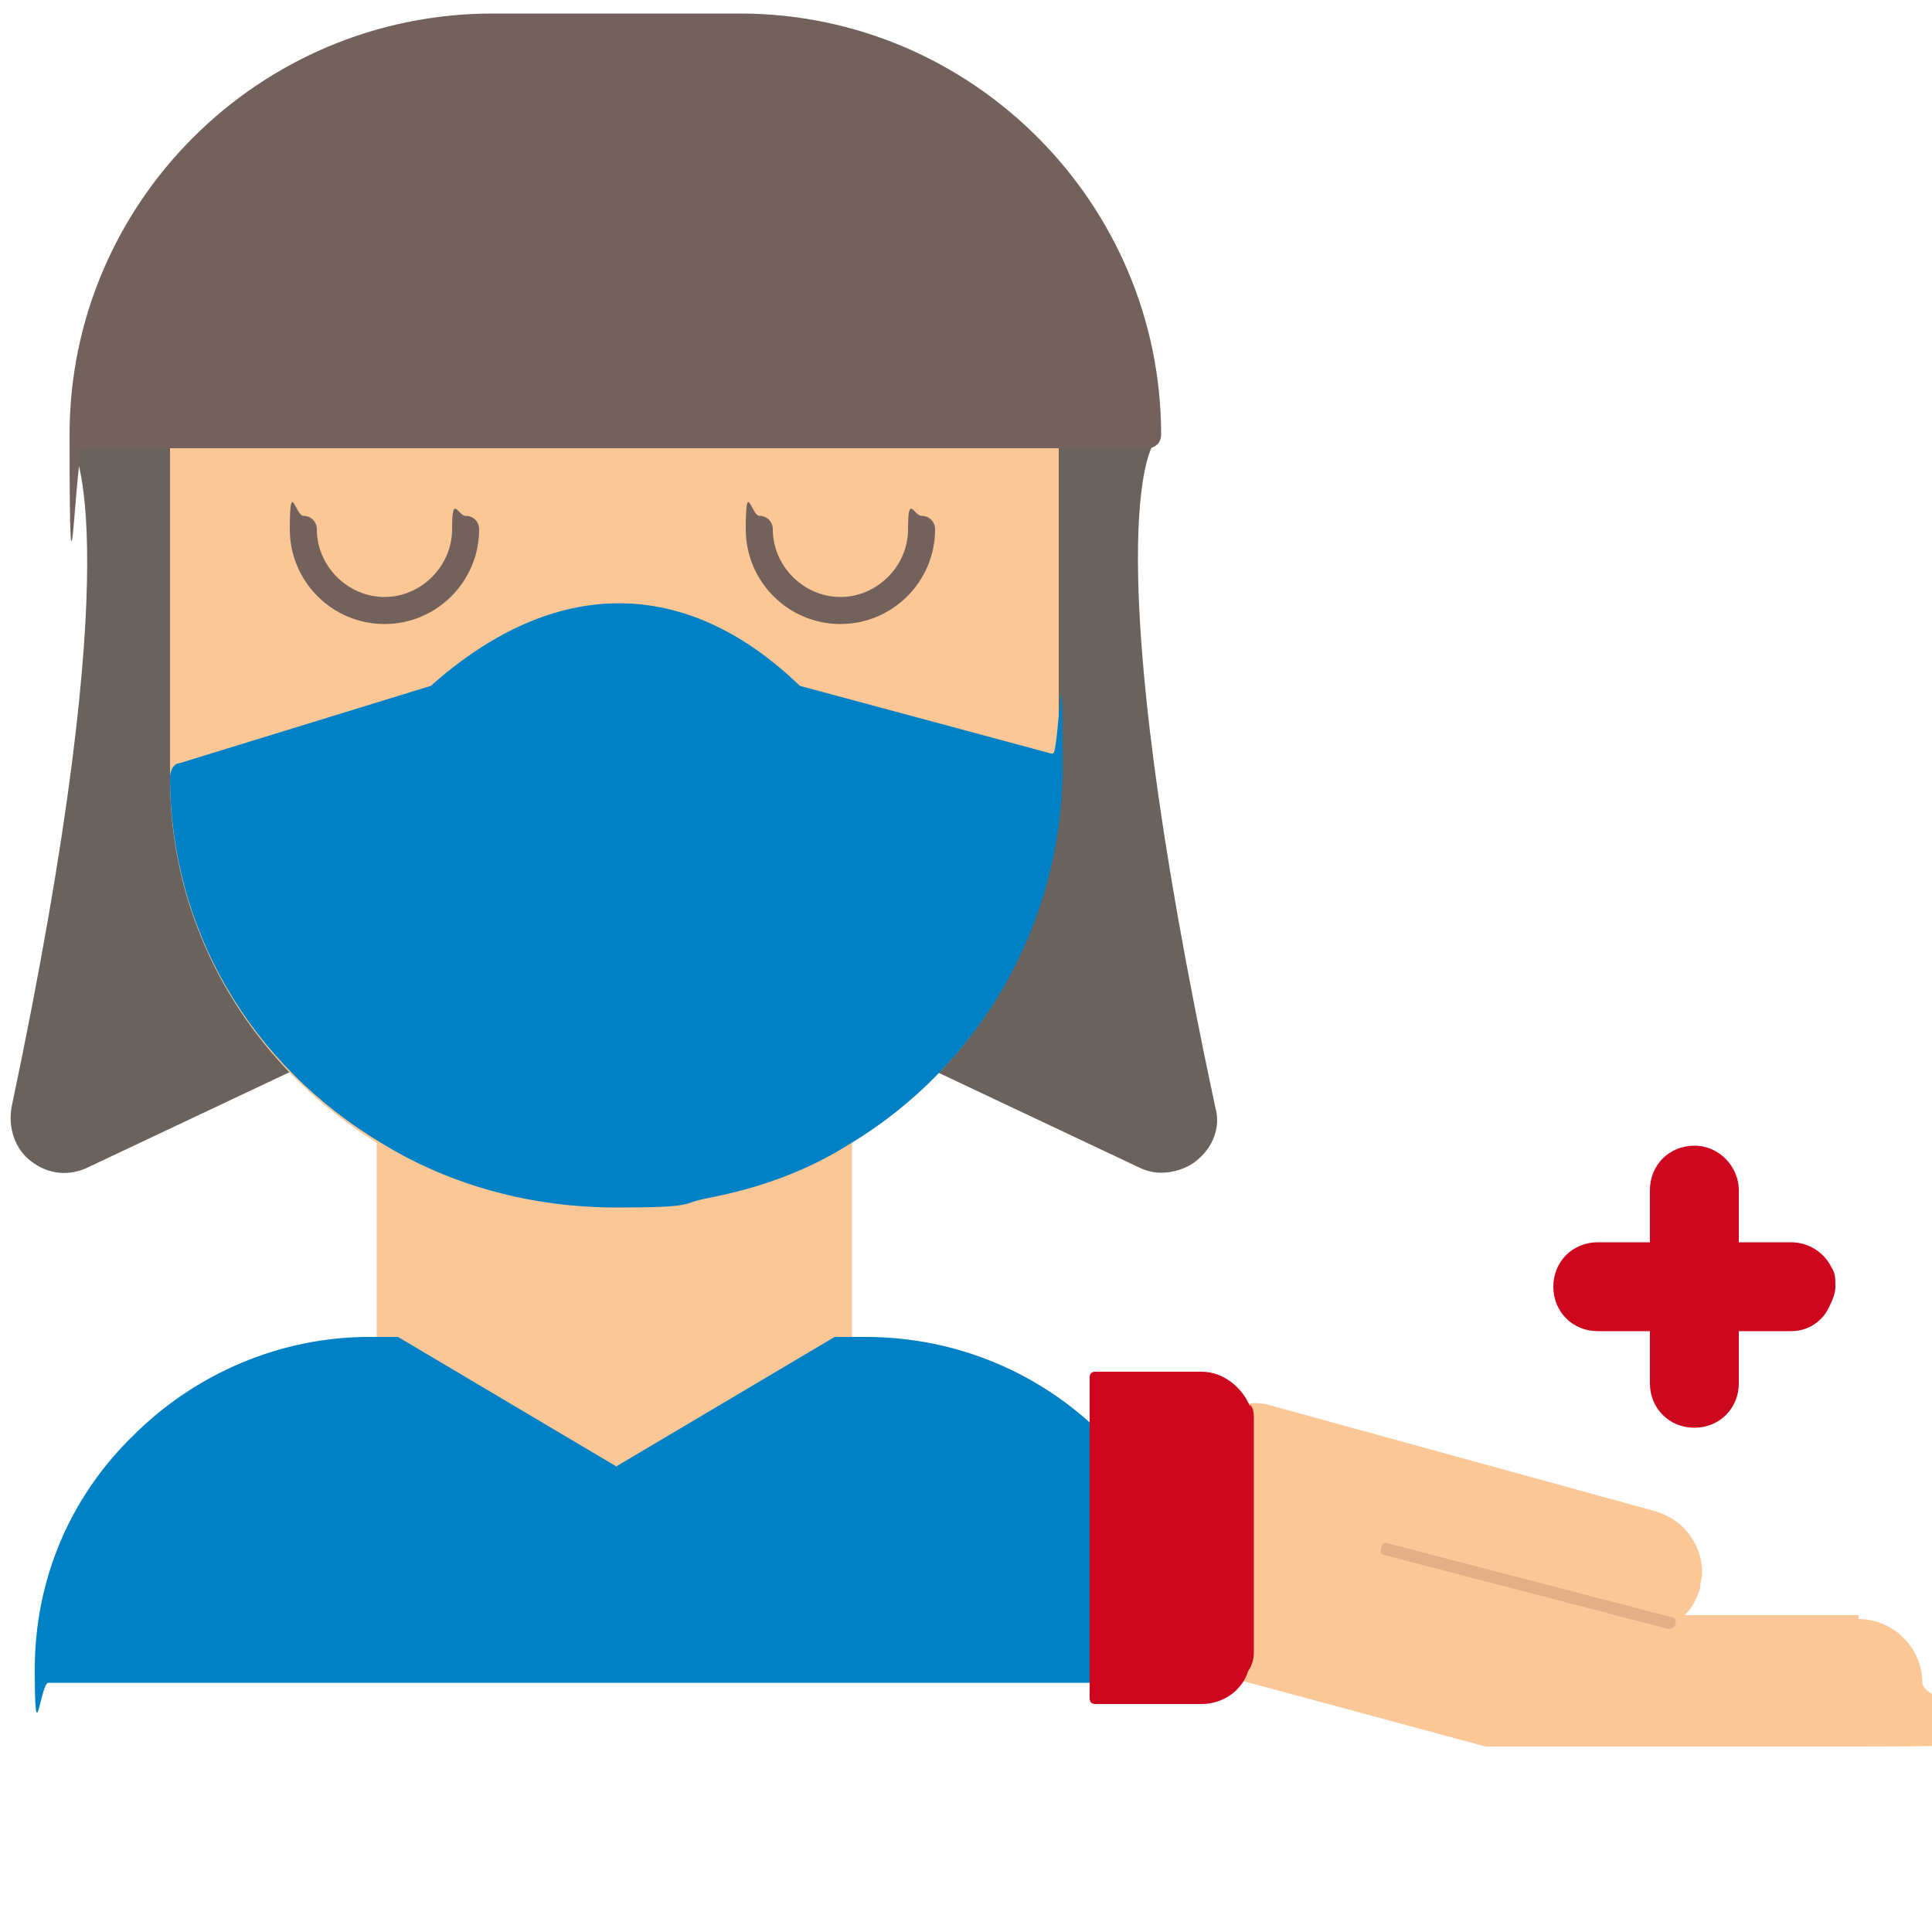
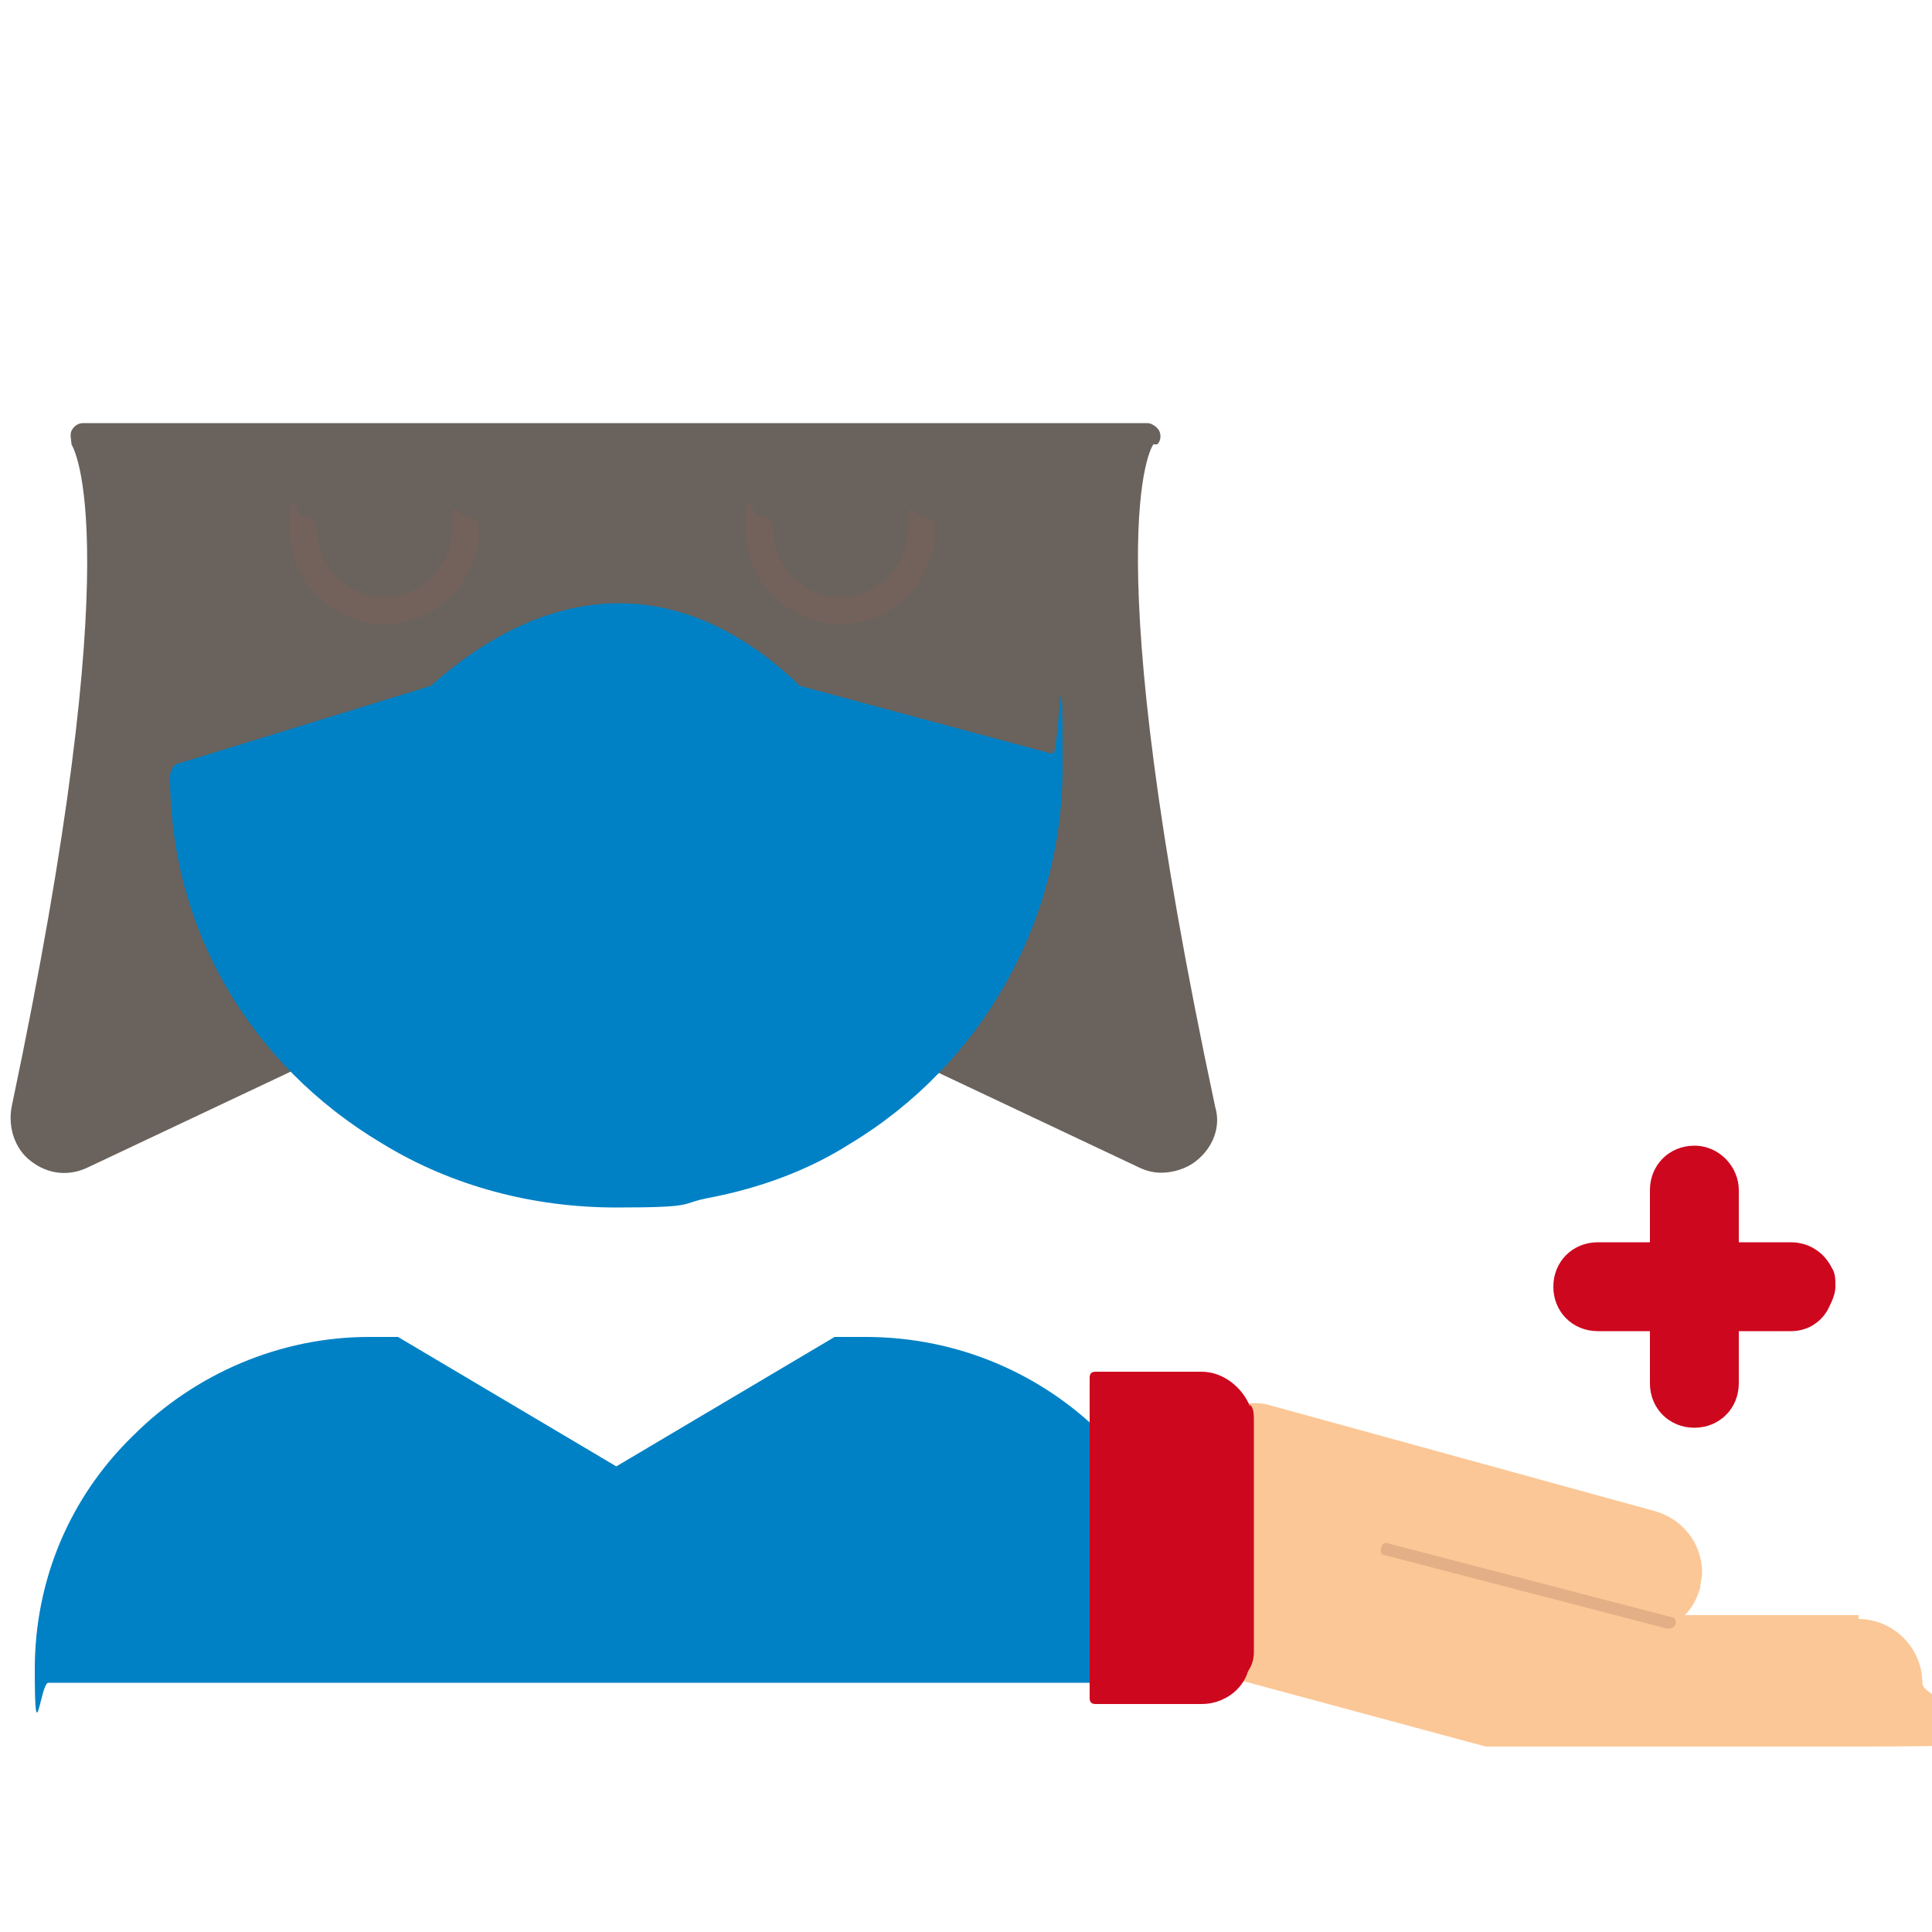
<svg xmlns="http://www.w3.org/2000/svg" id="Livello_1" version="1.1" viewBox="0 0 100 100">
  <defs>
    <style>
      .st0 {
        fill: #e2af86;
      }

      .st1 {
        fill: #6a625c;
      }

      .st2 {
        fill: #73625c;
      }

      .st3 {
        fill: #fbc796;
      }

      .st4 {
        fill: #cd071e;
      }

      .st5 {
        fill: #0081c5;
      }
    </style>
  </defs>
-   <path class="st3" d="M43.9,58c-.2-.1-.5-.1-.7,0-2.1,1.3-4.4,2.2-6.8,2.6-5.5,1.1-11.1.2-15.9-2.6-.2-.1-.5-.1-.7,0-.2.1-.3.3-.3.6v11.3c0,.2.1.5.3.6l11.7,6.9c.1,0,.2,0,.3,0s.2,0,.3,0l11.7-6.9c.2-.1.3-.3.3-.6v-11.3c0-.2-.1-.5-.4-.6h0Z" />
  <path class="st1" d="M59.9,23c.2-.2.2-.5.1-.7-.1-.2-.4-.4-.6-.4H4.3c-.3,0-.5.2-.6.4-.1.2,0,.5,0,.7.1.2,3.1,4.9-3.1,34.3-.2,1.1.2,2.2,1,2.8.9.7,2,.8,3,.3l10.8-5.1h32.7l10.8,5.1c.4.2.8.3,1.2.3.6,0,1.3-.2,1.8-.6.9-.7,1.3-1.8,1-2.8-6.3-29.5-3.3-34.2-3.2-34.3h0Z" />
-   <path class="st3" d="M54.2,21.9H9.5c-.4,0-.7.3-.7.7v17.7c0,12.3,10.3,22.3,23,22.3s23-10,23-22.3v-17.7c0-.4-.3-.7-.7-.7h0Z" />
  <path class="st5" d="M54.4,39l-13-3.5c-5.9-5.7-12.7-5.7-19.1,0l-13,4c-.3,0-.5.4-.5.7,0,7.8,4.1,14.9,11,19,3.6,2.2,7.8,3.3,12.1,3.3s3.2-.2,4.8-.5c2.6-.5,5.1-1.4,7.3-2.8,6.8-4.1,11-11.5,11-19.5s-.2-.6-.5-.7h0Z" />
-   <path class="st2" d="M38.3.7h-12.8C13.4.7,3.6,10.5,3.6,22.5s.3.7.7.7h55.1c.4,0,.7-.3.7-.7C60.1,10.5,50.3.7,38.3.7h0Z" />
  <path class="st2" d="M19.9,32.3c-2.7,0-4.9-2.2-4.9-4.9s.3-.7.7-.7.7.3.7.7c0,1.9,1.6,3.5,3.5,3.5s3.5-1.6,3.5-3.5.3-.7.7-.7.7.3.7.7c0,2.7-2.2,4.9-4.9,4.9Z" />
  <path class="st2" d="M43.5,32.3c-2.7,0-4.9-2.2-4.9-4.9s.3-.7.7-.7.7.3.7.7c0,1.9,1.6,3.5,3.5,3.5s3.5-1.6,3.5-3.5.3-.7.7-.7.7.3.7.7c0,2.7-2.2,4.9-4.9,4.9h0Z" />
  <path class="st5" d="M44.7,69.2h-1.2c-.1,0-.2,0-.3,0l-11.3,6.7-11.3-6.7c-.1,0-.2,0-.3,0h-1.2c-4.6,0-9,1.9-12.2,5.1-3.3,3.2-5.1,7.5-5.1,12.1s.3.7.7.7h58.9c.4,0,.7-.3.7-.7,0-9.5-7.7-17.2-17.3-17.2Z" />
  <path class="st4" d="M94.6,67.8c.2-.4.4-.8.4-1.2s0-.7-.2-1h0c-.4-.8-1.2-1.3-2.1-1.3h-2.7v-2.7c0-1.2-1-2.3-2.3-2.3s-2.3,1-2.3,2.3v2.7h-2.7c-1.3,0-2.3,1-2.3,2.3s1,2.3,2.3,2.3h2.7v2.7c0,1.3,1,2.3,2.3,2.3s2.3-1,2.3-2.3v-2.7h2.7c.8,0,1.5-.4,1.9-1.1h0s0,0,0,0Z" />
  <path class="st3" d="M96.2,83.6h-9c.4-.4.6-.8.8-1.4,0-.3.1-.5.1-.8,0-1.5-1-2.8-2.5-3.2l-20-5.5c-.4-.1-.9-.1-1.3,0-.1,0-.2,0-.2.2,0,0,0,.2,0,.3.1.2.2.4.2.7v11.9c0,.3,0,.5-.2.7,0,0,0,.2,0,.3,0,0,.1.2.2.2l12.6,3.4c0,0,.2,0,19.3,0s3.3-1.5,3.3-3.3-1.5-3.3-3.3-3.3h0Z" />
  <path class="st4" d="M64.7,72.8c-.4-1-1.4-1.8-2.5-1.8h-5.5c-.2,0-.3.1-.3.3v16.6c0,.2.1.3.3.3h5.5c1.1,0,2.1-.7,2.4-1.7.2-.3.3-.6.3-1v-11.9c0-.4,0-.7-.2-.9h0Z" />
  <path class="st0" d="M86.3,84.3s0,0,0,0l-14.6-3.8c-.2,0-.3-.2-.2-.4,0-.2.2-.3.4-.2l14.6,3.8c.2,0,.3.2.2.4,0,.1-.2.2-.3.2Z" />
</svg>